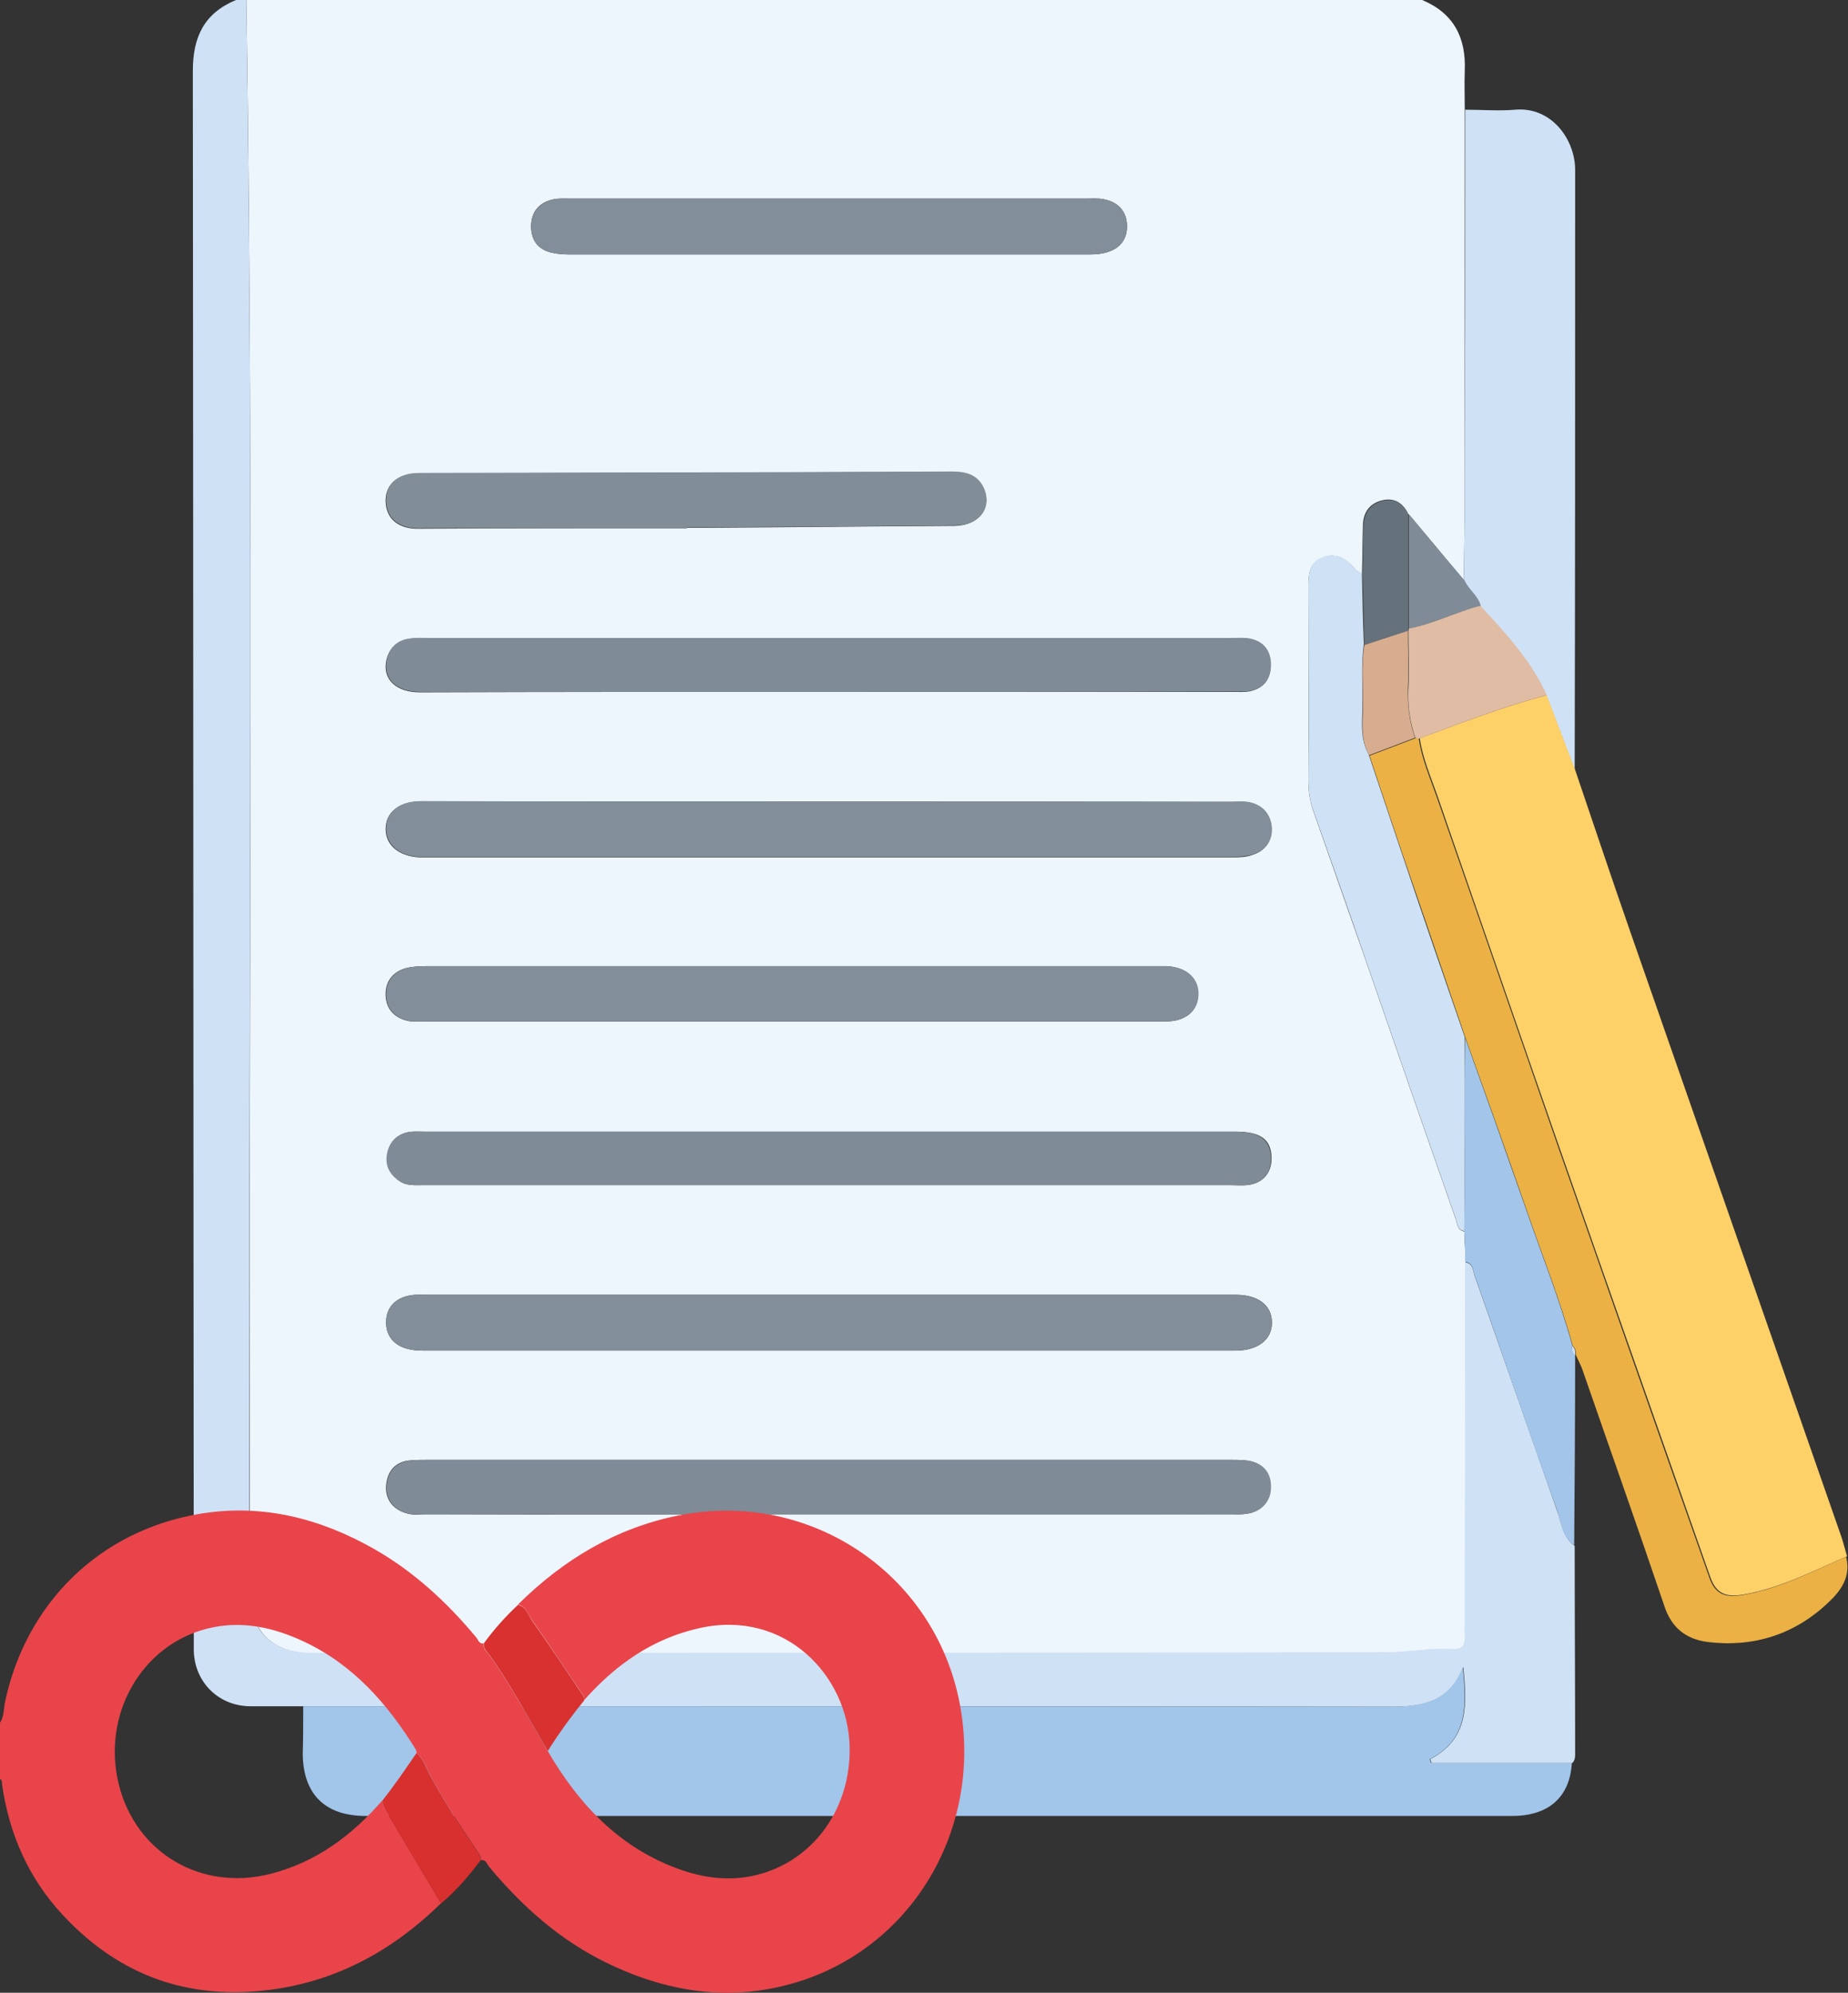
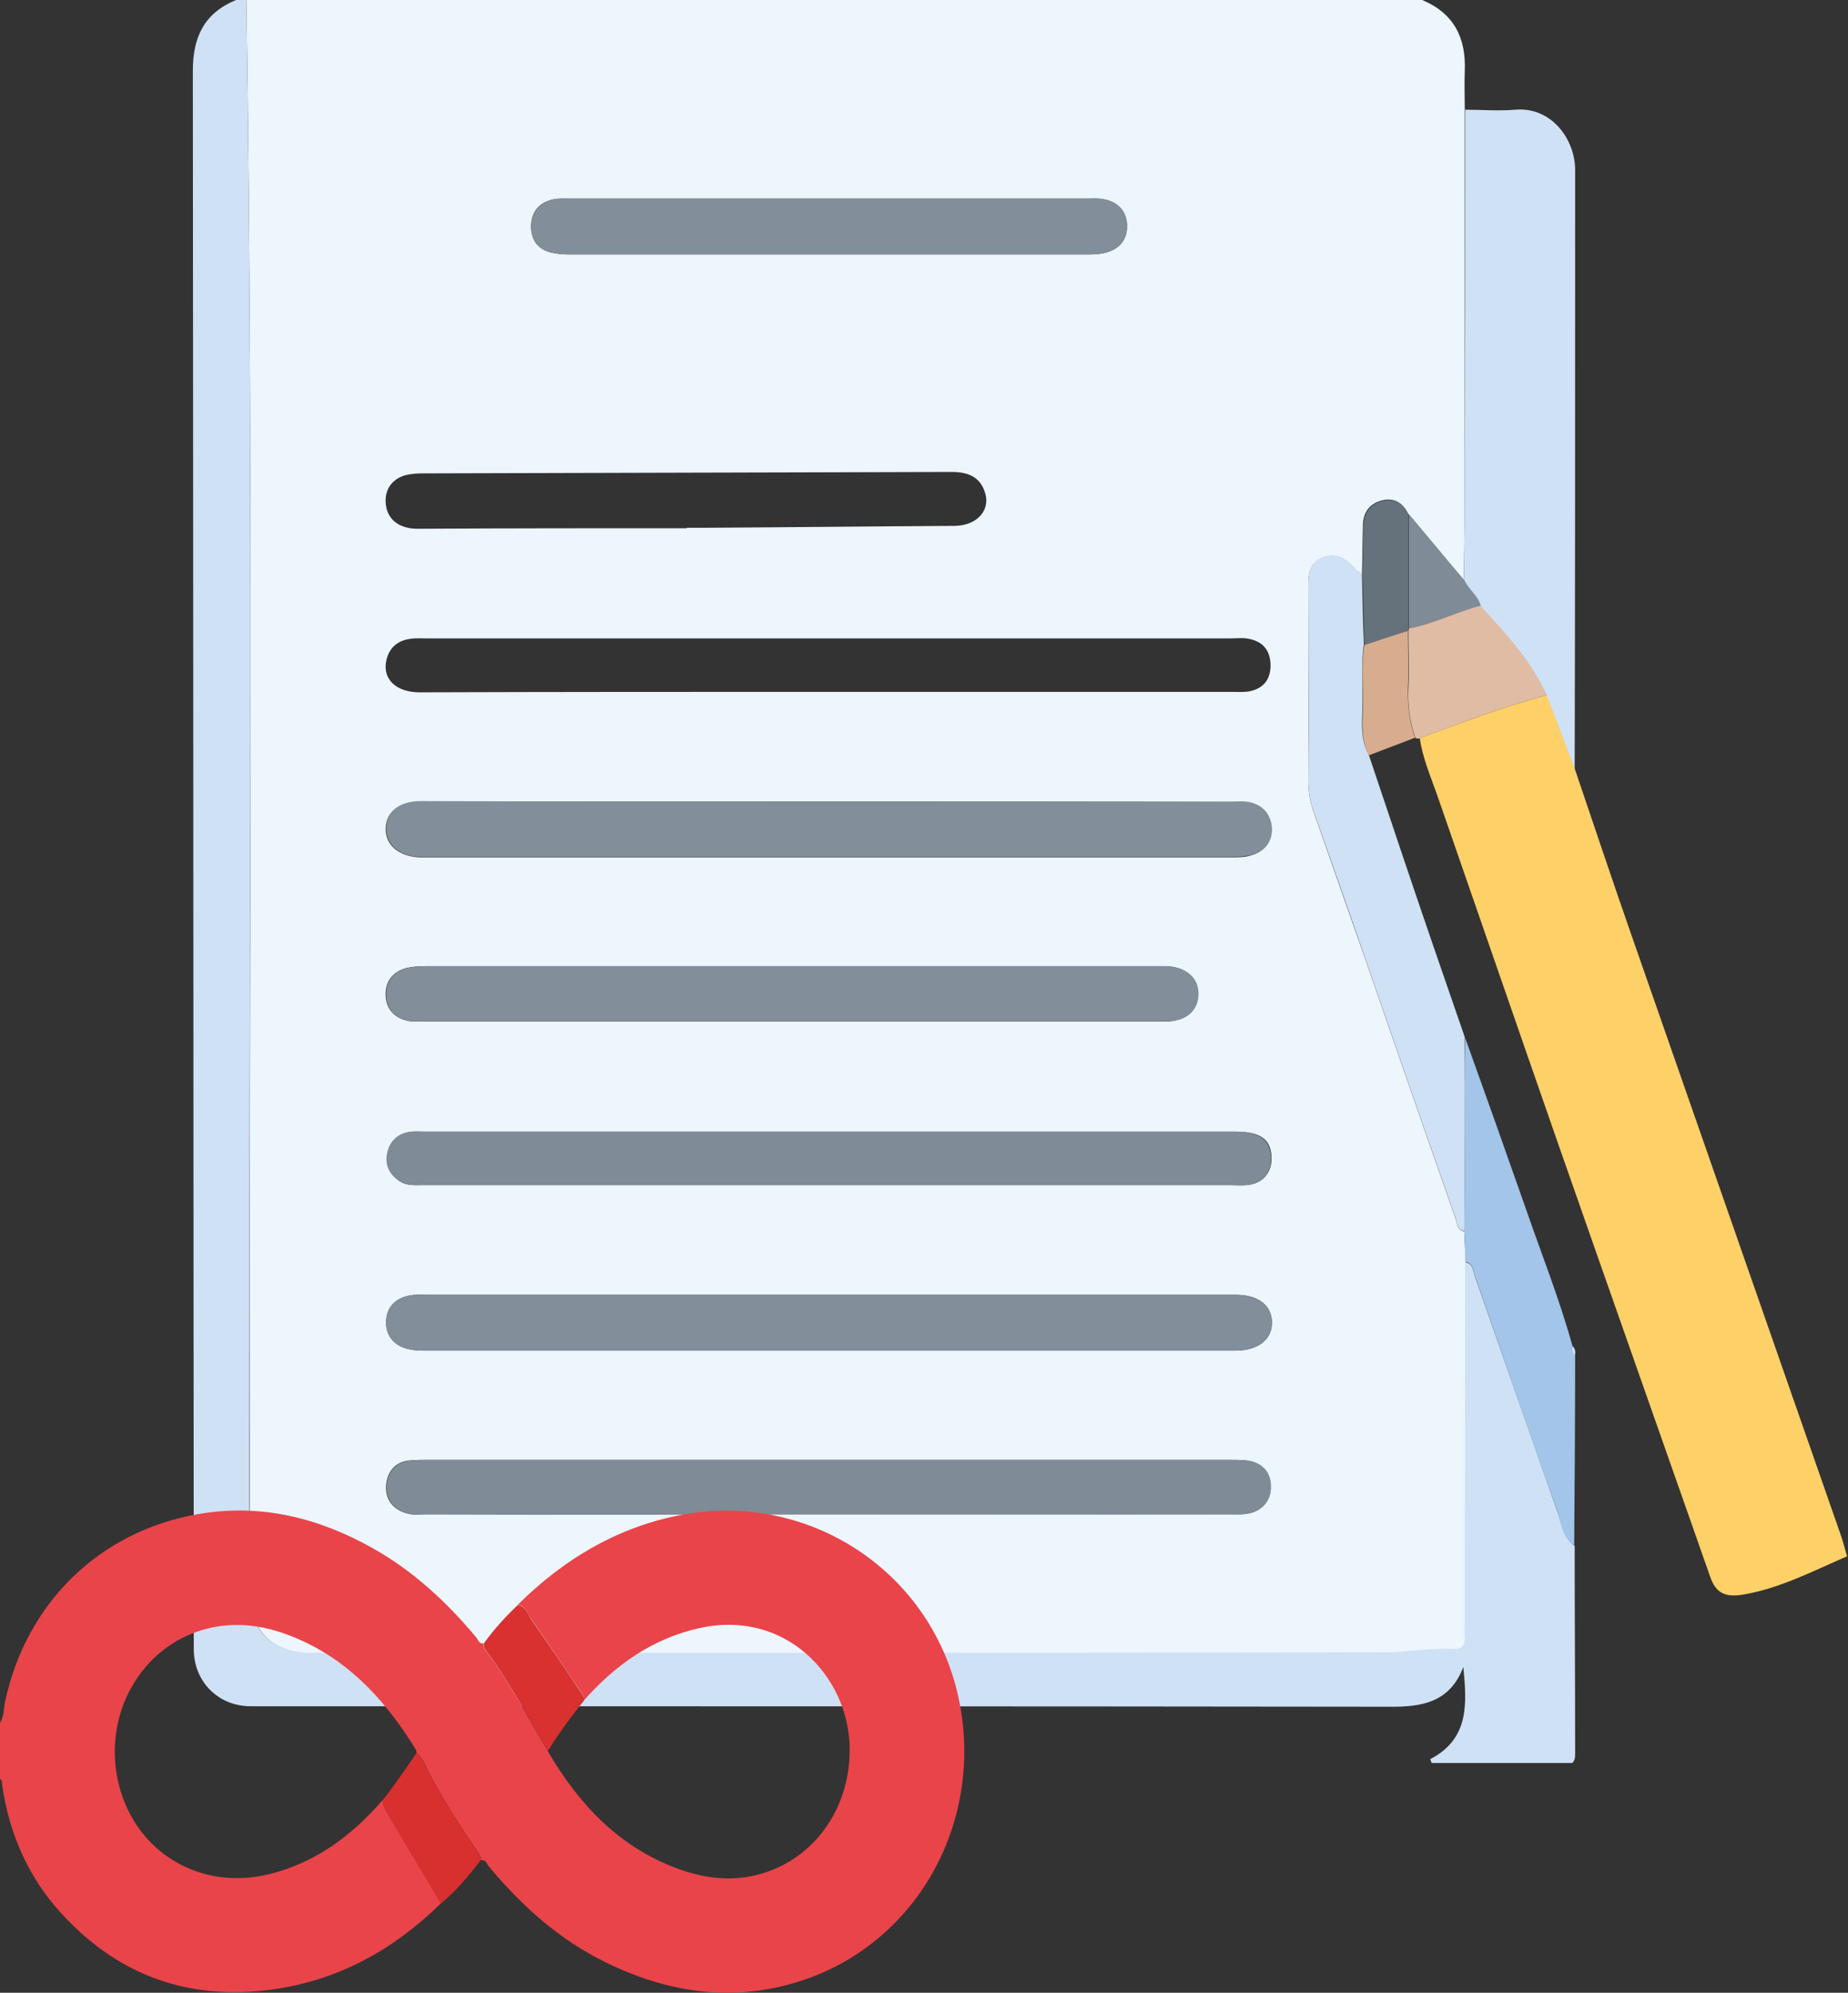
<svg xmlns="http://www.w3.org/2000/svg" width="115" height="124" viewBox="0 0 115 124" fill="none">
  <rect x="0" y="0" width="115" height="124" fill="#333333" stroke="none" />
  <path d="M15.331 0C39.71 0 64.119 0 88.498 0C90.473 0.824 91.24 2.354 91.151 4.414C91.122 5.209 91.151 6.033 91.151 6.827C91.151 14.655 91.151 22.453 91.151 30.28C91.151 32.223 91.122 34.165 91.092 36.107C89.943 34.724 88.793 33.341 87.614 31.958C87.26 31.222 86.671 30.928 85.904 31.163C85.138 31.399 84.813 31.987 84.813 32.752C84.784 33.753 84.784 34.724 84.754 35.724C84.636 35.636 84.489 35.577 84.401 35.489C83.811 34.783 83.104 34.312 82.19 34.753C81.364 35.136 81.423 35.989 81.423 36.784C81.423 40.727 81.423 44.641 81.423 48.584C81.423 49.261 81.512 49.879 81.748 50.526C82.838 53.616 83.9 56.677 84.99 59.766C86.847 65.122 88.705 70.507 90.591 75.863C90.68 76.157 90.68 76.54 91.122 76.628C91.151 77.275 91.181 77.923 91.21 78.57C91.21 86.045 91.181 93.49 91.181 100.964C91.181 101.259 91.151 101.553 91.181 101.847C91.21 102.377 91.034 102.701 90.444 102.642C88.999 102.553 87.584 102.848 86.169 102.848C63.913 102.877 41.656 102.877 19.399 102.877C16.953 102.877 15.567 101.494 15.567 99.081C15.42 66.034 15.832 33.017 15.331 0ZM51.679 49.879C43.159 49.879 34.669 49.879 26.15 49.879C24.823 49.879 23.998 50.556 23.998 51.586C23.998 52.616 24.853 53.292 26.12 53.351C26.268 53.351 26.415 53.351 26.563 53.351C43.248 53.351 59.933 53.351 76.618 53.351C77.06 53.351 77.503 53.351 77.915 53.204C78.711 52.969 79.153 52.351 79.124 51.556C79.094 50.703 78.564 50.114 77.709 49.938C77.355 49.849 76.972 49.908 76.618 49.908C68.305 49.879 59.992 49.879 51.679 49.879ZM51.62 80.571C43.307 80.571 34.964 80.571 26.651 80.571C26.297 80.571 25.914 80.542 25.56 80.601C24.646 80.748 24.057 81.307 24.027 82.219C23.998 83.073 24.47 83.691 25.325 83.926C25.649 84.014 25.973 84.044 26.297 84.044C43.159 84.044 60.022 84.044 76.883 84.044C78.269 84.044 79.153 83.367 79.153 82.308C79.153 81.248 78.328 80.571 76.913 80.571C76.707 80.571 76.471 80.571 76.264 80.571C68.04 80.571 59.815 80.571 51.62 80.571ZM51.561 43.052C59.933 43.052 68.276 43.052 76.648 43.052C77.001 43.052 77.385 43.081 77.738 43.022C78.623 42.846 79.065 42.287 79.065 41.404C79.065 40.521 78.623 39.933 77.738 39.756C77.355 39.668 76.942 39.727 76.53 39.727C59.874 39.727 43.248 39.727 26.592 39.727C26.238 39.727 25.855 39.697 25.501 39.756C24.676 39.874 24.175 40.374 24.027 41.169C23.821 42.287 24.676 43.081 26.12 43.081C34.64 43.052 43.1 43.052 51.561 43.052ZM51.502 73.744C59.874 73.744 68.217 73.744 76.589 73.744C76.913 73.744 77.267 73.774 77.591 73.744C78.593 73.656 79.183 72.95 79.124 71.949C79.065 70.86 78.387 70.419 76.883 70.419C60.051 70.419 43.218 70.419 26.415 70.419C26.091 70.419 25.737 70.39 25.413 70.448C24.706 70.596 24.234 71.066 24.116 71.773C23.968 72.508 24.263 73.067 24.853 73.479C25.295 73.803 25.826 73.744 26.356 73.744C34.699 73.744 43.1 73.744 51.502 73.744ZM51.502 94.225C59.845 94.225 68.217 94.225 76.559 94.225C76.883 94.225 77.237 94.255 77.561 94.196C78.505 94.078 79.094 93.372 79.065 92.489C79.035 91.548 78.475 90.959 77.473 90.871C77.149 90.841 76.825 90.841 76.471 90.841C59.874 90.841 43.277 90.841 26.651 90.841C26.297 90.841 25.914 90.841 25.56 90.871C24.588 90.93 24.086 91.577 24.027 92.46C23.968 93.372 24.529 93.99 25.413 94.196C25.767 94.284 26.15 94.225 26.504 94.225C34.846 94.255 43.189 94.225 51.502 94.225ZM49.203 63.562C49.851 63.562 50.529 63.562 51.178 63.562C58.282 63.562 65.387 63.562 72.521 63.562C73.759 63.562 74.555 62.915 74.555 61.885C74.584 60.855 73.818 60.178 72.58 60.12C72.403 60.12 72.226 60.12 72.019 60.12C56.838 60.12 41.656 60.12 26.474 60.12C26.032 60.12 25.59 60.149 25.177 60.267C24.381 60.532 23.968 61.12 23.998 61.944C24.027 62.797 24.558 63.356 25.413 63.533C25.767 63.592 26.15 63.562 26.504 63.562C34.109 63.562 41.656 63.562 49.203 63.562ZM42.747 32.87V32.841C43.159 32.841 43.543 32.841 43.955 32.841C49.114 32.811 54.273 32.752 59.432 32.723C60.847 32.694 61.702 31.693 61.26 30.545C60.935 29.633 60.169 29.368 59.225 29.368C48.259 29.398 37.264 29.427 26.297 29.456C25.944 29.456 25.56 29.486 25.207 29.574C24.411 29.81 23.968 30.428 23.998 31.222C24.027 32.075 24.529 32.664 25.384 32.841C25.737 32.929 26.12 32.9 26.474 32.9C31.928 32.87 37.352 32.87 42.747 32.87ZM51.708 12.359C46.284 12.359 40.889 12.359 35.465 12.359C35.112 12.359 34.728 12.33 34.375 12.418C33.52 12.624 33.048 13.213 33.048 14.096C33.048 14.919 33.461 15.508 34.286 15.714C34.64 15.802 35.023 15.832 35.377 15.832C46.196 15.832 57.044 15.832 67.863 15.832C68.187 15.832 68.541 15.802 68.836 15.714C69.691 15.479 70.162 14.89 70.133 14.007C70.103 13.095 69.514 12.536 68.629 12.389C68.305 12.33 67.981 12.359 67.627 12.359C62.321 12.359 57.015 12.359 51.708 12.359Z" fill="#EDF5FD" />
  <path d="M97.991 96.197C97.991 100.493 98.02 104.79 98.02 109.086C98.02 109.322 98.02 109.528 97.843 109.704C94.925 109.704 92.006 109.704 89.088 109.704C89.058 109.616 89.029 109.528 88.999 109.469C91.476 108.174 91.269 105.967 91.063 103.73C90.208 105.967 88.439 106.232 86.376 106.202C63.883 106.173 41.391 106.173 18.898 106.173C17.807 106.173 16.687 106.173 15.597 106.173C13.621 106.173 12.118 104.702 12.059 102.73C12.059 102.406 12.059 102.083 12.059 101.729C12.03 69.271 12.03 36.843 12 4.414C12 2.295 12.707 0.824 14.683 0C14.918 0 15.125 0 15.331 0C15.832 33.017 15.42 66.034 15.537 99.052C15.537 101.465 16.923 102.848 19.37 102.848C41.627 102.848 63.883 102.848 86.14 102.818C87.555 102.818 88.999 102.524 90.414 102.612C91.004 102.642 91.181 102.347 91.151 101.818C91.122 101.523 91.151 101.229 91.151 100.935C91.151 93.46 91.181 86.015 91.181 78.541C91.682 78.629 91.653 79.071 91.77 79.394C93.48 84.25 95.161 89.076 96.87 93.931C97.165 94.696 97.224 95.638 97.991 96.197Z" fill="#CFE1F5" />
  <path d="M91.181 6.827C92.213 6.827 93.244 6.915 94.276 6.827C96.576 6.621 98.02 8.71 98.02 10.564C98.02 11.653 98.02 12.771 98.02 13.86C98.02 25.219 98.02 36.548 97.991 47.907C97.401 46.348 96.811 44.788 96.222 43.258C95.249 41.11 93.657 39.432 92.095 37.696C91.947 37.049 91.358 36.696 91.092 36.107C91.122 34.165 91.151 32.223 91.151 30.28C91.181 22.482 91.181 14.655 91.181 6.827Z" fill="#CFE1F5" />
  <path d="M51.679 49.879C59.992 49.879 68.335 49.879 76.648 49.879C77.001 49.879 77.385 49.849 77.738 49.908C78.593 50.085 79.094 50.673 79.153 51.527C79.183 52.351 78.741 52.939 77.945 53.175C77.532 53.292 77.09 53.322 76.648 53.322C59.962 53.322 43.277 53.322 26.592 53.322C26.445 53.322 26.297 53.322 26.15 53.322C24.882 53.292 24.027 52.586 24.027 51.556C24.027 50.526 24.853 49.849 26.179 49.849C34.64 49.879 43.159 49.879 51.679 49.879Z" fill="#828E99" />
  <path d="M51.62 80.571C59.845 80.571 68.04 80.571 76.264 80.571C76.471 80.571 76.707 80.571 76.913 80.571C78.328 80.601 79.153 81.248 79.153 82.308C79.153 83.338 78.269 84.044 76.883 84.044C60.022 84.044 43.159 84.044 26.297 84.044C25.973 84.044 25.619 84.014 25.325 83.926C24.47 83.691 23.998 83.073 24.027 82.219C24.057 81.307 24.646 80.748 25.56 80.601C25.914 80.542 26.297 80.571 26.651 80.571C34.964 80.571 43.307 80.571 51.62 80.571Z" fill="#828E99" />
-   <path d="M51.561 43.052C43.1 43.052 34.611 43.052 26.15 43.052C24.706 43.052 23.851 42.287 24.057 41.139C24.204 40.344 24.676 39.815 25.531 39.727C25.885 39.668 26.268 39.697 26.622 39.697C43.277 39.697 59.904 39.697 76.559 39.697C76.972 39.697 77.385 39.668 77.768 39.727C78.652 39.903 79.094 40.492 79.094 41.374C79.094 42.257 78.623 42.846 77.768 42.993C77.414 43.052 77.031 43.022 76.677 43.022C68.276 43.052 59.933 43.052 51.561 43.052Z" fill="#7F8B96" />
  <path d="M51.502 73.744C43.1 73.744 34.699 73.744 26.327 73.744C25.826 73.744 25.295 73.803 24.823 73.479C24.234 73.067 23.939 72.508 24.087 71.773C24.234 71.066 24.676 70.596 25.384 70.448C25.708 70.389 26.032 70.419 26.386 70.419C43.218 70.419 60.051 70.419 76.854 70.419C78.358 70.419 79.006 70.89 79.094 71.949C79.153 72.95 78.593 73.656 77.561 73.744C77.237 73.774 76.913 73.744 76.559 73.744C68.217 73.744 59.845 73.744 51.502 73.744Z" fill="#7F8B96" />
  <path d="M51.502 94.225C43.189 94.225 34.876 94.225 26.533 94.225C26.18 94.225 25.796 94.255 25.442 94.196C24.558 93.99 23.998 93.372 24.057 92.46C24.116 91.577 24.617 90.959 25.59 90.871C25.944 90.841 26.327 90.841 26.681 90.841C43.277 90.841 59.874 90.841 76.5 90.841C76.825 90.841 77.178 90.841 77.503 90.871C78.505 90.959 79.094 91.548 79.094 92.489C79.124 93.401 78.505 94.078 77.591 94.196C77.267 94.225 76.942 94.225 76.589 94.225C68.217 94.255 59.845 94.225 51.502 94.225Z" fill="#7F8B96" />
  <path d="M49.203 63.563C41.656 63.563 34.109 63.563 26.533 63.563C26.18 63.563 25.796 63.592 25.442 63.533C24.588 63.357 24.057 62.797 24.027 61.944C23.998 61.12 24.411 60.532 25.207 60.267C25.619 60.149 26.061 60.12 26.504 60.12C41.685 60.12 56.867 60.12 72.049 60.12C72.226 60.12 72.432 60.12 72.609 60.12C73.847 60.178 74.614 60.885 74.584 61.885C74.555 62.915 73.788 63.563 72.55 63.563C65.446 63.563 58.341 63.563 51.207 63.563C50.529 63.563 49.881 63.563 49.203 63.563Z" fill="#828E99" />
  <path d="M91.122 76.599C90.68 76.54 90.68 76.128 90.591 75.834C88.705 70.478 86.847 65.093 84.99 59.737C83.929 56.647 82.838 53.587 81.748 50.497C81.512 49.879 81.423 49.231 81.423 48.555C81.453 44.611 81.423 40.698 81.423 36.754C81.423 35.96 81.364 35.106 82.19 34.724C83.074 34.312 83.811 34.753 84.401 35.46C84.489 35.577 84.636 35.636 84.754 35.695C84.784 37.166 84.813 38.608 84.872 40.08C84.695 41.404 84.813 42.758 84.784 44.082C84.754 45.053 84.666 46.024 85.167 46.936C85.875 49.055 86.582 51.144 87.29 53.263C88.557 57.03 89.854 60.796 91.151 64.534C91.181 68.624 91.151 72.597 91.122 76.599Z" fill="#CEE1F5" />
-   <path d="M42.747 32.87C37.322 32.87 31.928 32.87 26.504 32.87C26.15 32.87 25.767 32.9 25.413 32.811C24.558 32.635 24.057 32.046 24.027 31.193C23.998 30.398 24.44 29.78 25.236 29.545C25.59 29.427 25.973 29.427 26.327 29.427C37.293 29.398 48.289 29.398 59.255 29.339C60.198 29.339 60.935 29.574 61.289 30.516C61.702 31.693 60.876 32.694 59.461 32.694C54.303 32.752 49.144 32.782 43.985 32.811C43.572 32.811 43.189 32.811 42.776 32.811C42.747 32.841 42.747 32.87 42.747 32.87Z" fill="#818E98" />
  <path d="M51.708 12.359C57.015 12.359 62.321 12.359 67.627 12.359C67.951 12.359 68.305 12.33 68.629 12.389C69.543 12.536 70.103 13.095 70.133 14.007C70.162 14.89 69.691 15.479 68.836 15.714C68.511 15.802 68.187 15.832 67.863 15.832C57.044 15.832 46.196 15.832 35.377 15.832C35.023 15.832 34.64 15.802 34.286 15.714C33.461 15.508 33.048 14.92 33.048 14.096C33.048 13.213 33.549 12.654 34.375 12.418C34.728 12.33 35.112 12.359 35.465 12.359C40.889 12.359 46.314 12.359 51.708 12.359Z" fill="#828E99" />
  <path d="M91.122 76.599C91.151 72.597 91.151 68.595 91.181 64.593C92.448 68.124 93.716 71.684 94.954 75.216C95.927 78.041 97.047 80.836 97.843 83.72C97.814 83.926 97.814 84.132 98.02 84.279V84.25C98.02 88.222 97.991 92.195 97.961 96.168C97.195 95.609 97.136 94.667 96.87 93.902C95.131 89.076 93.48 84.22 91.77 79.365C91.653 79.041 91.682 78.6 91.181 78.511C91.181 77.894 91.151 77.246 91.122 76.599Z" fill="#A2C5E9" />
-   <path d="M84.902 40.139C84.872 38.667 84.843 37.225 84.784 35.754C84.813 34.753 84.813 33.782 84.843 32.782C84.872 32.017 85.167 31.428 85.934 31.193C86.7 30.957 87.29 31.252 87.643 31.987C87.643 34.371 87.643 36.725 87.643 39.109C87.643 39.167 87.614 39.226 87.614 39.285C86.7 39.55 85.786 39.844 84.902 40.139Z" fill="#65717B" />
+   <path d="M84.902 40.139C84.872 38.667 84.843 37.225 84.784 35.754C84.813 34.753 84.813 33.782 84.843 32.782C84.872 32.017 85.167 31.428 85.934 31.193C86.7 30.957 87.29 31.252 87.643 31.987C87.643 34.371 87.643 36.725 87.643 39.109C87.643 39.167 87.614 39.226 87.614 39.285Z" fill="#65717B" />
  <path d="M87.673 39.109C87.673 36.725 87.673 34.371 87.673 31.987C88.823 33.37 89.972 34.754 91.151 36.136C91.417 36.725 92.006 37.078 92.154 37.726C90.591 38.079 89.206 38.814 87.673 39.109Z" fill="#7F8B96" />
-   <path d="M18.869 106.173C41.361 106.173 63.854 106.173 86.346 106.202C88.41 106.202 90.179 105.967 91.034 103.73C91.24 105.996 91.446 108.203 88.97 109.469C88.999 109.557 89.029 109.645 89.058 109.704C91.977 109.704 94.895 109.704 97.814 109.704C97.696 111.823 96.369 113 94.099 113C77.414 113 60.758 113 44.073 113C36.969 113 29.864 113 22.76 113C20.225 113 18.869 111.646 18.839 109.145C18.869 108.145 18.869 107.144 18.869 106.173Z" fill="#A2C5EA" />
  <path d="M96.251 43.258C96.841 44.817 97.43 46.377 98.02 47.907C99.17 51.291 100.29 54.646 101.469 58.03C105.803 70.478 110.165 82.925 114.499 95.373C114.676 95.844 114.794 96.344 114.941 96.844C112.819 97.757 110.755 98.846 108.456 99.228C107.365 99.405 106.775 99.14 106.422 98.11C103.297 89.194 100.143 80.277 97.018 71.331C94.483 64.063 91.977 56.794 89.442 49.496C89.029 48.319 88.528 47.172 88.351 45.936C90.916 44.994 93.539 43.964 96.251 43.258Z" fill="#FED068" />
-   <path d="M88.292 45.965C88.469 47.201 88.97 48.349 89.383 49.526C91.918 56.794 94.424 64.063 96.959 71.361C100.084 80.277 103.208 89.223 106.363 98.139C106.716 99.169 107.306 99.434 108.397 99.258C110.726 98.875 112.76 97.786 114.882 96.874C115.206 98.139 114.528 99.022 113.732 99.758C111.639 101.73 109.075 102.524 106.245 102.171C104.918 101.994 104.004 101.288 103.562 99.905C101.911 95.02 100.172 90.135 98.492 85.28C98.374 84.927 98.197 84.632 98.049 84.279V84.309C98.079 84.103 98.049 83.897 97.873 83.75C97.077 80.866 95.957 78.07 94.984 75.245C93.746 71.684 92.478 68.153 91.21 64.622C89.913 60.855 88.646 57.089 87.349 53.351C86.641 51.262 85.934 49.143 85.226 47.025C86.169 46.672 87.142 46.289 88.086 45.936C88.144 45.936 88.204 45.936 88.292 45.965Z" fill="#EBB145" />
  <path d="M88.292 45.965C88.233 45.965 88.144 45.936 88.086 45.936C87.732 44.935 87.584 43.876 87.643 42.816C87.702 41.639 87.643 40.462 87.643 39.285C87.643 39.226 87.673 39.167 87.673 39.108C89.206 38.814 90.621 38.079 92.124 37.696C93.687 39.403 95.278 41.08 96.251 43.258C93.539 43.964 90.916 44.994 88.292 45.965Z" fill="#E0BCA5" />
  <path d="M87.614 39.256C87.614 40.433 87.673 41.61 87.614 42.787C87.584 43.876 87.702 44.906 88.056 45.906C87.113 46.259 86.14 46.642 85.197 46.995C84.695 46.083 84.784 45.112 84.813 44.141C84.843 42.816 84.695 41.463 84.902 40.138C85.786 39.844 86.7 39.55 87.614 39.256Z" fill="#D8AD8F" />
  <path d="M97.843 83.749C98.02 83.897 98.049 84.103 98.02 84.309C97.814 84.162 97.814 83.956 97.843 83.749Z" fill="#CFE1F5" />
  <g clip-path="url(#clip0_5301_84858)">
    <path d="M27.444 118.432C24.502 121.315 21.055 123.241 16.917 123.802C11.758 124.502 7.397 122.938 3.88 119.132C1.77 116.856 0.574 114.125 0.129 111.055C0.106 110.926 0.164 110.774 0 110.704C0 109.537 0 108.37 0 107.202C0.258 106.806 0.223 106.327 0.317 105.883C1.63 99.755 6.178 95.272 12.368 94.21C16.248 93.545 19.883 94.455 23.271 96.381C25.756 97.794 27.82 99.708 29.637 101.891C29.765 102.043 29.812 102.311 30.094 102.265C30.059 102.615 30.34 102.825 30.516 103.07C31.841 104.949 32.919 106.981 34.08 108.953C35.979 112.21 38.441 114.872 42.063 116.237C43.787 116.891 45.569 117.125 47.397 116.588C50.762 115.595 52.966 112.42 52.872 108.65C52.755 104.284 48.875 100.128 43.54 101.307C40.598 101.961 38.3 103.595 36.342 105.802C36.366 105.592 36.26 105.44 36.143 105.276C35.123 103.782 34.138 102.276 33.095 100.806C32.849 100.467 32.731 99.965 32.239 99.837C35.041 97.07 38.288 95.097 42.204 94.304C50.516 92.634 58.453 98.086 59.801 106.444C60.996 113.844 56.858 120.93 49.941 123.23C45.709 124.63 41.618 124.035 37.691 122.109C34.807 120.697 32.462 118.595 30.422 116.144C30.293 115.981 30.235 115.689 29.918 115.759C29.953 115.502 29.789 115.327 29.66 115.128C28.617 113.599 27.608 112.035 26.741 110.401C26.506 109.946 26.342 109.432 25.932 109.082C25.909 109.012 25.909 108.918 25.873 108.86C24.127 106.035 21.993 103.595 18.91 102.148C17.022 101.261 15.029 100.817 12.943 101.331C8.781 102.346 6.295 106.747 7.409 111.101C8.488 115.315 12.521 117.685 16.799 116.611C19.672 115.887 21.911 114.206 23.81 112.012C23.81 112.444 24.08 112.771 24.279 113.109C25.322 114.883 26.389 116.658 27.444 118.432Z" fill="#E94449" />
    <path d="M25.92 109.082C26.331 109.432 26.495 109.946 26.729 110.401C27.608 112.035 28.605 113.599 29.648 115.128C29.777 115.315 29.941 115.502 29.906 115.759C29.168 116.739 28.382 117.662 27.444 118.444C26.389 116.669 25.322 114.895 24.279 113.121C24.08 112.771 23.81 112.455 23.81 112.023C24.56 111.078 25.24 110.074 25.92 109.082Z" fill="#D8302E" />
    <path d="M34.091 108.953C32.919 106.98 31.852 104.949 30.527 103.07C30.352 102.825 30.082 102.626 30.105 102.265C30.739 101.389 31.454 100.595 32.239 99.86C32.743 99.988 32.861 100.479 33.095 100.829C34.138 102.3 35.135 103.805 36.143 105.3C36.26 105.463 36.366 105.615 36.342 105.825C35.533 106.817 34.771 107.868 34.091 108.953Z" fill="#D8312F" />
  </g>
  <defs>
    <clipPath id="clip0_5301_84858">
      <rect width="60" height="30" fill="white" transform="translate(0 94)" />
    </clipPath>
  </defs>
</svg>